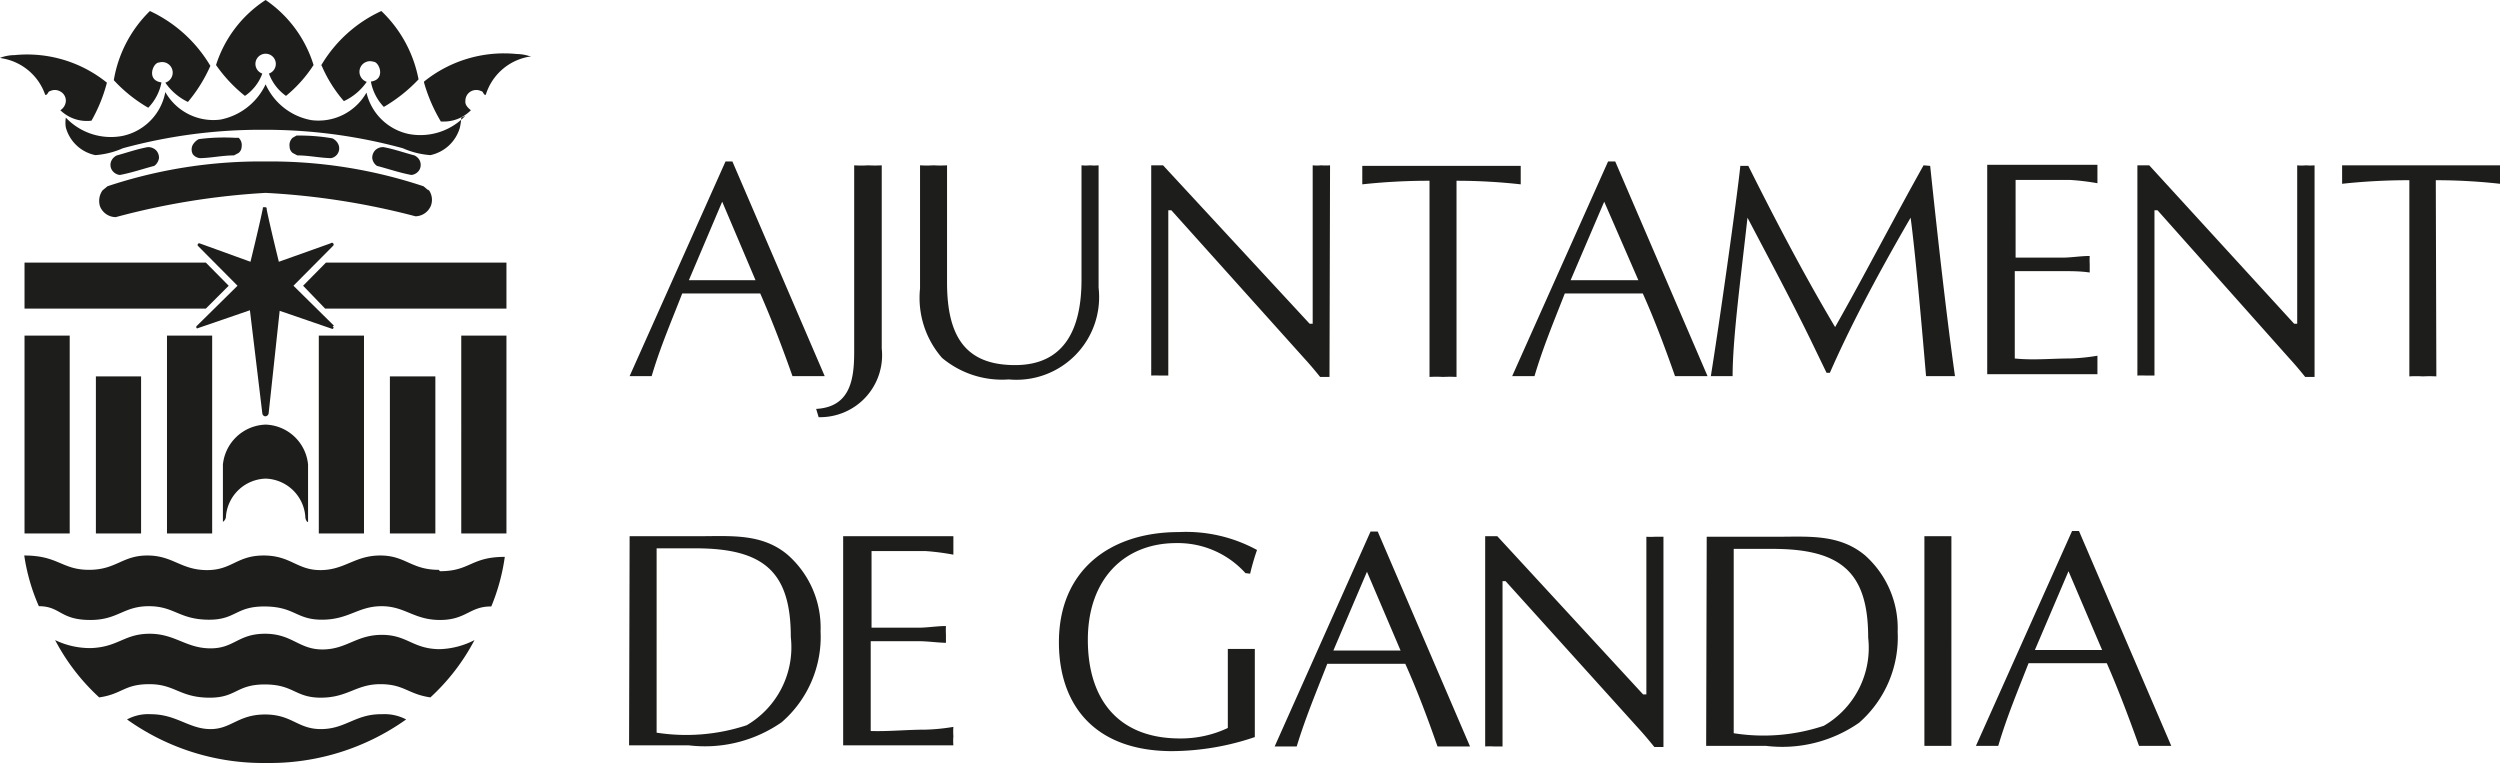
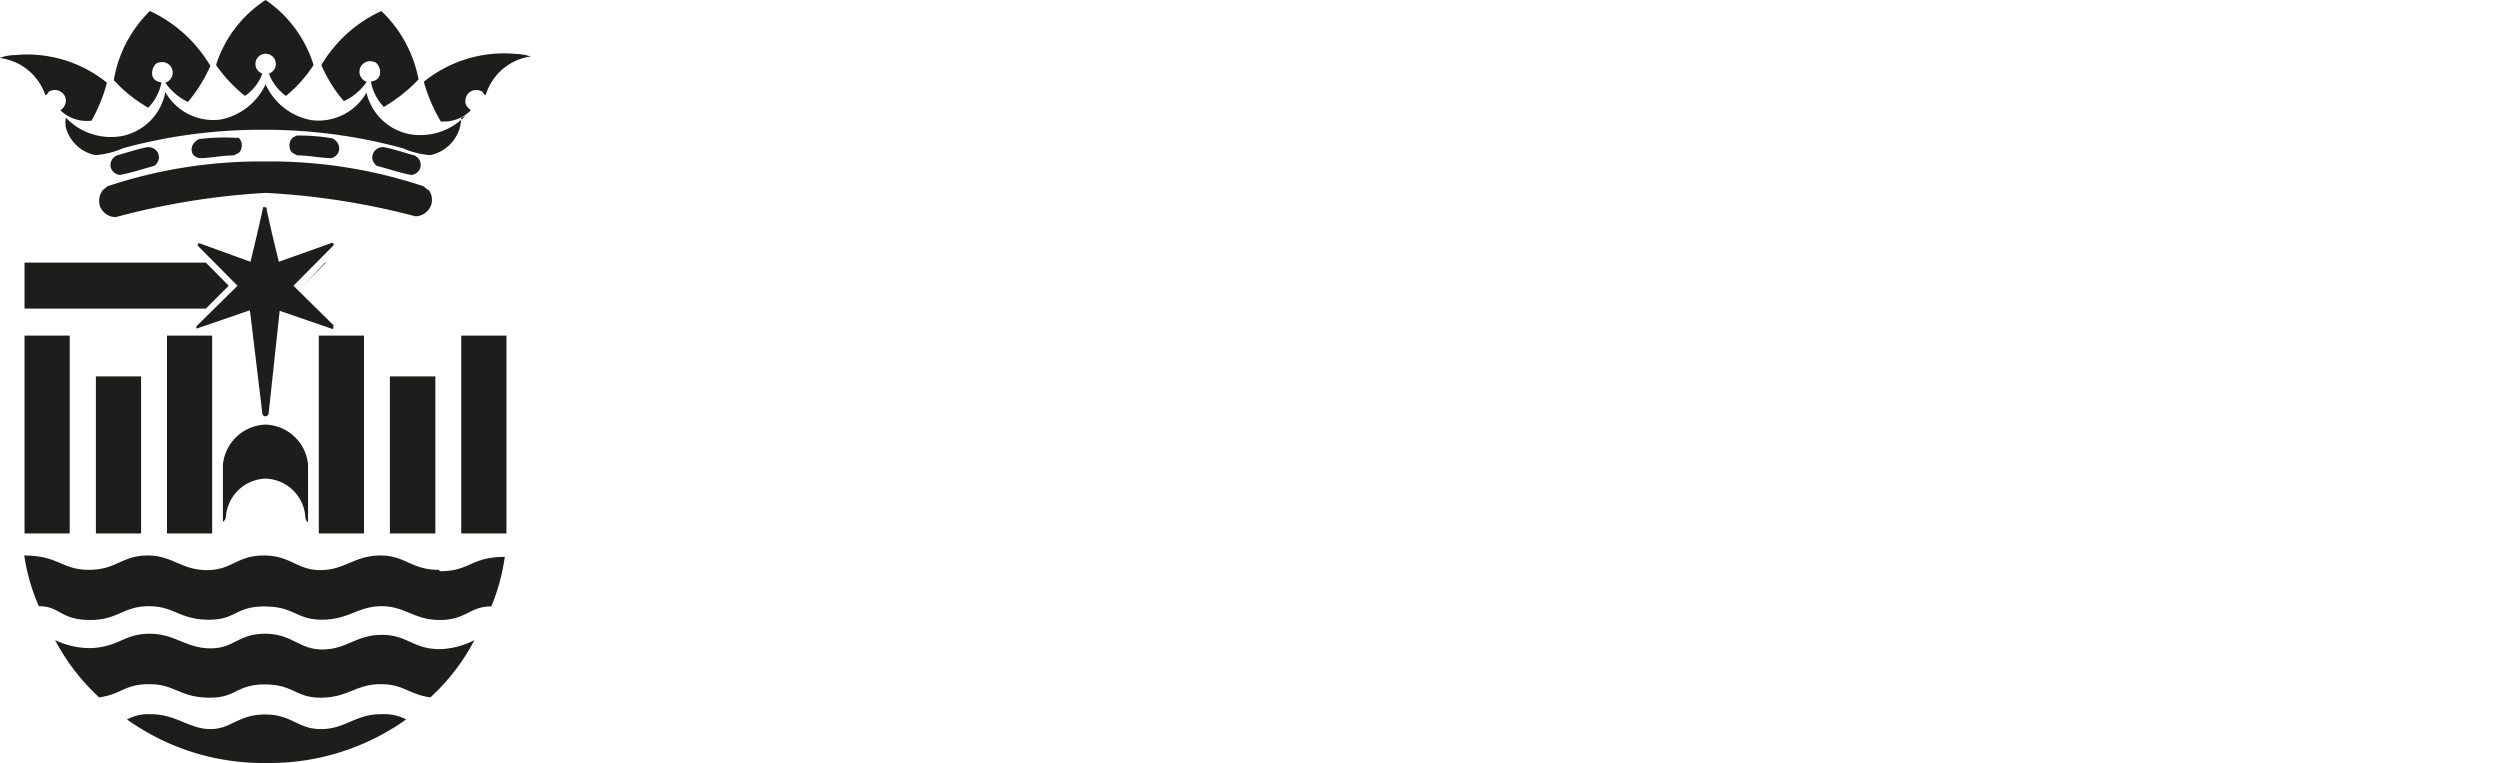
<svg xmlns="http://www.w3.org/2000/svg" viewBox="0 0 90.73 27.69">
  <defs>
    <style>.cls-1{fill:#1d1d1b;fill-rule:evenodd;}</style>
  </defs>
  <g id="Capa_2" data-name="Capa 2">
    <g id="Capa_1-2" data-name="Capa 1">
-       <path class="cls-1" d="M52.86,6.56a21.26,21.26,0,0,1,2.33.13c0-.11,0-.22,0-.33s0-.21,0-.34H49.44c0,.13,0,.23,0,.34s0,.22,0,.33a22.49,22.49,0,0,1,2.44-.13v7.12a3.89,3.89,0,0,1,.49,0,4.4,4.4,0,0,1,.49,0Zm5.76-.7h-.26l-3.48,7.79c.13,0,.25,0,.39,0l.42,0c.31-1.05.71-2,1.1-3h2.83c.45,1,.85,2.09,1.17,3,.19,0,.38,0,.6,0l.58,0Zm.84,4.31H57l1.22-2.85ZM26.58,5.86h-.25l-3.48,7.79c.12,0,.24,0,.39,0l.41,0c.31-1.05.72-2,1.11-3h2.83c.44,1,.85,2.09,1.17,3,.19,0,.38,0,.59,0l.58,0Zm.84,4.31H25l1.21-2.85ZM32,6a4.4,4.4,0,0,1-.49,0A3.89,3.89,0,0,1,31,6v6.77c0,1-.14,2-1.38,2.07l.09.3A2.25,2.25,0,0,0,32,12.65Zm2.37,0a4.4,4.4,0,0,1-.49,0,3.89,3.89,0,0,1-.49,0v4.47a3.31,3.31,0,0,0,.8,2.52,3.39,3.39,0,0,0,2.42.78,3,3,0,0,0,3.26-3.33V6a1.76,1.76,0,0,1-.31,0,1.55,1.55,0,0,1-.31,0v4.16c0,1.81-.64,3.09-2.41,3.09s-2.47-1-2.47-3Zm13.9,0a2,2,0,0,1-.32,0,1.55,1.55,0,0,1-.31,0v5.75h-.11L42.21,6h-.43v7.63a3,3,0,0,1,.31,0l.31,0v-6h.11L47.33,13c.24.26.46.53.58.68h.34ZM69.81,6C68.69,8,67.66,10,66.6,11.87c-1.19-2-2.26-4.07-3.15-5.85h-.29c-.12,1.18-.78,5.84-1.07,7.63.13,0,.25,0,.4,0l.39,0c0-1.37.3-3.58.54-5.75.76,1.45,1.54,2.9,2.26,4.37l.61,1.26h.12C67.08,12,68,10.21,69.34,7.9c.15,1.1.37,3.51.56,5.75.17,0,.35,0,.53,0l.52,0c-.3-2.13-.61-4.87-.9-7.63Zm3.34.53H74l1.12,0a8.52,8.52,0,0,1,1,.12c0-.11,0-.22,0-.33s0-.21,0-.34h-4v7.6h4c0-.11,0-.22,0-.33s0-.22,0-.34a7.18,7.18,0,0,1-1,.1c-.66,0-1.33.07-2,0V9.84h1.72c.34,0,.66,0,1,.05,0-.12,0-.22,0-.31a2.54,2.54,0,0,1,0-.29c-.34,0-.66.06-1,.06H73.15ZM84,6a1.76,1.76,0,0,1-.31,0,1.55,1.55,0,0,1-.32,0v5.75h-.11L78,6h-.43v7.63a3,3,0,0,1,.31,0l.31,0v-6h.11L83.08,13c.24.26.46.53.58.68H84Zm4.4.54a21.26,21.26,0,0,1,2.33.13c0-.11,0-.22,0-.33s0-.21,0-.34H85c0,.13,0,.23,0,.34s0,.22,0,.33a22.49,22.49,0,0,1,2.44-.13v7.12a3.74,3.74,0,0,1,.49,0,4.4,4.4,0,0,1,.49,0ZM50,19.29h-.26l-3.48,7.8c.12,0,.25,0,.39,0s.26,0,.41,0c.32-1.05.72-2,1.11-3H51c.45,1,.85,2.08,1.17,3,.19,0,.38,0,.59,0s.37,0,.59,0Zm.83,4.32H48.39l1.22-2.86Zm-27-3.71c.48,0,1,0,1.41,0,2.49,0,3.46.86,3.46,3.22a3.28,3.28,0,0,1-1.6,3.2,7,7,0,0,1-3.27.27Zm-1,7.15H25a4.87,4.87,0,0,0,3.37-.84,4.1,4.1,0,0,0,1.41-3.3,3.52,3.52,0,0,0-1.2-2.78c-.93-.78-2.06-.67-3.22-.67H22.85ZM31.63,20h.86l1.11,0a8.72,8.72,0,0,1,1,.13c0-.12,0-.23,0-.34s0-.21,0-.33h-4v7.59h4a1.86,1.86,0,0,1,0-.33,2.23,2.23,0,0,1,0-.34,7.18,7.18,0,0,1-1,.1c-.67,0-1.34.07-2,.05V23.27h1.73c.33,0,.66.05,1,.06,0-.12,0-.23,0-.31a2.77,2.77,0,0,1,0-.3c-.33,0-.66.06-1,.06H31.63Zm13.74.82a8.47,8.47,0,0,1,.25-.86,5.38,5.38,0,0,0-2.84-.65c-2.48,0-4.35,1.37-4.35,4,0,2.27,1.29,3.95,4.11,3.95a9.46,9.46,0,0,0,3-.51V23.55l-.49,0c-.17,0-.34,0-.49,0v2.87a4,4,0,0,1-1.74.38c-2.2,0-3.34-1.38-3.34-3.58s1.32-3.51,3.21-3.51a3.3,3.3,0,0,1,2.51,1.09Zm15-1.34-.31,0a3,3,0,0,1-.31,0V25.2h-.12l-5.29-5.74H53.9v7.63a2.91,2.91,0,0,1,.31,0c.11,0,.2,0,.32,0v-6h.11l4.82,5.34c.23.25.45.52.58.68h.33Zm2.55.44c.48,0,.95,0,1.41,0,2.5,0,3.47.86,3.47,3.22a3.27,3.27,0,0,1-1.61,3.2,6.92,6.92,0,0,1-3.27.27Zm-1,7.15h2.18a4.88,4.88,0,0,0,3.37-.84,4.12,4.12,0,0,0,1.4-3.3,3.54,3.54,0,0,0-1.19-2.78c-.94-.78-2.06-.67-3.22-.67H61.94Zm7.92,0c.15,0,.32,0,.49,0s.31,0,.49,0V19.46l-.49,0c-.17,0-.34,0-.49,0Zm5.61-7.8h-.25l-3.49,7.8c.13,0,.25,0,.4,0s.25,0,.41,0c.31-1.05.71-2,1.1-3h2.84c.44,1,.84,2.08,1.17,3,.19,0,.38,0,.59,0s.37,0,.58,0Zm.84,4.32H73.85l1.22-2.86Z" />
-       <path class="cls-1" d="M.89,9.53V11.2H7.47l.83-.83-.83-.84Zm10.29,7.33a1.6,1.6,0,0,0-1.54-1.45,1.61,1.61,0,0,0-1.55,1.45v2.08s.11-.07.11-.2a1.49,1.49,0,0,1,1.44-1.37,1.49,1.49,0,0,1,1.44,1.37c0,.13.07.22.1.2V16.86m-7.7-3.2H5.12v5.7H3.48Zm2.58-1.48H7.7v7.18H6.06Zm-5.17,0H2.53v7.18H.89Zm13.26,1.48H15.8v5.7H14.15Zm2.59-1.48h1.64v7.18H16.74Zm-5.17,0h1.64v7.18H11.57Zm2.25,13.74c-.92,0-1.28.53-2.15.54s-1.06-.53-2.05-.53-1.23.54-2,.53-1.22-.54-2.15-.54a1.62,1.62,0,0,0-.86.19,8.49,8.49,0,0,0,5.06,1.58,8.54,8.54,0,0,0,5.07-1.58,1.68,1.68,0,0,0-.87-.19m2.11-2.36c-1,0-1.19-.52-2.12-.52s-1.27.52-2.14.53S10.61,23,9.62,23s-1.12.54-2,.53S6.35,23,5.43,23s-1.13.48-2.12.52A2.92,2.92,0,0,1,2,23.23a7.62,7.62,0,0,0,1.6,2.08c.84-.12.9-.48,1.82-.48s1.09.47,2.13.49,1-.48,2.06-.48,1.1.49,2.06.48,1.26-.49,2.13-.49,1,.36,1.82.48a7.62,7.62,0,0,0,1.6-2.08,2.92,2.92,0,0,1-1.3.33m0-2.88c-1,0-1.2-.52-2.12-.52s-1.28.52-2.15.53-1.09-.53-2.08-.53-1.15.54-2.08.53-1.22-.53-2.14-.53-1.13.52-2.12.52-1.11-.52-2.35-.52A7.13,7.13,0,0,0,1.41,22c.79,0,.76.5,1.87.5,1,0,1.2-.5,2.12-.5s1.09.47,2.13.49,1-.49,2.09-.48,1.13.49,2.09.48S13,22,13.85,22s1.17.5,2.12.5,1.08-.5,1.86-.49a7.34,7.34,0,0,0,.49-1.8c-1.24,0-1.25.52-2.35.52M18.38,9.53V11.2H11.8L11,10.37l.83-.84Z" />
+       <path class="cls-1" d="M.89,9.53V11.2H7.47l.83-.83-.83-.84Zm10.29,7.33a1.6,1.6,0,0,0-1.54-1.45,1.61,1.61,0,0,0-1.55,1.45v2.08s.11-.07.11-.2a1.49,1.49,0,0,1,1.44-1.37,1.49,1.49,0,0,1,1.44,1.37c0,.13.07.22.1.2V16.86m-7.7-3.2H5.12v5.7H3.48Zm2.58-1.48H7.7v7.18H6.06Zm-5.17,0H2.53v7.18H.89Zm13.26,1.48H15.8v5.7H14.15Zm2.59-1.48h1.64v7.18H16.74Zm-5.17,0h1.64v7.18H11.57Zm2.25,13.74c-.92,0-1.28.53-2.15.54s-1.06-.53-2.05-.53-1.23.54-2,.53-1.22-.54-2.15-.54a1.62,1.62,0,0,0-.86.19,8.49,8.49,0,0,0,5.06,1.58,8.54,8.54,0,0,0,5.07-1.58,1.68,1.68,0,0,0-.87-.19m2.11-2.36c-1,0-1.19-.52-2.12-.52s-1.27.52-2.14.53S10.61,23,9.62,23s-1.12.54-2,.53S6.35,23,5.43,23s-1.13.48-2.12.52A2.92,2.92,0,0,1,2,23.23a7.62,7.62,0,0,0,1.6,2.08c.84-.12.9-.48,1.82-.48s1.09.47,2.13.49,1-.48,2.06-.48,1.1.49,2.06.48,1.26-.49,2.13-.49,1,.36,1.82.48a7.62,7.62,0,0,0,1.6-2.08,2.92,2.92,0,0,1-1.3.33m0-2.88c-1,0-1.2-.52-2.12-.52s-1.28.52-2.15.53-1.09-.53-2.08-.53-1.15.54-2.08.53-1.22-.53-2.14-.53-1.13.52-2.12.52-1.11-.52-2.35-.52A7.13,7.13,0,0,0,1.41,22c.79,0,.76.5,1.87.5,1,0,1.2-.5,2.12-.5s1.09.47,2.13.49,1-.49,2.09-.48,1.13.49,2.09.48S13,22,13.85,22s1.17.5,2.12.5,1.08-.5,1.86-.49a7.34,7.34,0,0,0,.49-1.8c-1.24,0-1.25.52-2.35.52M18.38,9.53H11.8L11,10.37l.83-.84Z" />
      <path class="cls-1" d="M12.12,11.82l-1.47-1.45,1.44-1.45A.06.06,0,0,0,12,8.83l-1.88.67s-.31-1.25-.44-1.89c0-.07,0-.09-.08-.09s-.05,0-.07.09c-.13.63-.44,1.89-.44,1.89L7.24,8.83a.06.06,0,0,0-.06.09l1.44,1.45L7.15,11.82a.06.06,0,0,0,0,.1l1.92-.66L9.52,15a.12.12,0,0,0,.11.11A.13.13,0,0,0,9.75,15l.4-3.72,1.92.66s.08-.05,0-.1M7.64,2.38A5.49,5.49,0,0,1,6.82,3.7,2.1,2.1,0,0,1,6,3a.38.38,0,0,0-.23-.73c-.22,0-.47.65.09.72a1.81,1.81,0,0,1-.48.92,5.31,5.31,0,0,1-1.25-1A4.56,4.56,0,0,1,5.44.4a5,5,0,0,1,2.2,2M3.88,3a5.67,5.67,0,0,1-.56,1.38l0,0A1.38,1.38,0,0,1,2.19,4a.42.42,0,0,0,.2-.34.38.38,0,0,0-.22-.35.39.39,0,0,0-.36,0c-.07,0-.08.16-.17.13A2,2,0,0,0,.09,2.12L0,2.1A1.51,1.51,0,0,1,.53,2,4.61,4.61,0,0,1,3.88,3M8.66,5a.36.36,0,0,1,.11.32.3.3,0,0,1-.11.23l-.17.09c-.41,0-.81.09-1.22.1A.37.37,0,0,1,7,5.6a.36.36,0,0,1,0-.35.57.57,0,0,1,.21-.2A7.12,7.12,0,0,1,8.51,5Zm-3,.45a.39.39,0,0,1,.11.29.43.43,0,0,1-.17.28c-.42.11-.82.25-1.25.33a.39.39,0,0,1-.3-.2.35.35,0,0,1,0-.33.41.41,0,0,1,.19-.18c.37-.1.73-.23,1.12-.3a.41.41,0,0,1,.3.11m6-3.1a4.93,4.93,0,0,0,.82,1.32,2.07,2.07,0,0,0,.83-.7.38.38,0,0,1,.24-.73c.22,0,.46.65-.09.72a1.8,1.8,0,0,0,.47.92,5.58,5.58,0,0,0,1.26-1A4.62,4.62,0,0,0,13.84.4a4.92,4.92,0,0,0-2.2,2M15.39,3A5.86,5.86,0,0,0,16,4.41l.05,0A1.38,1.38,0,0,0,17.09,4c-.1-.08-.22-.19-.2-.34a.39.39,0,0,1,.21-.35.41.41,0,0,1,.37,0c.07,0,.08.16.16.13a2,2,0,0,1,1.56-1.38l.09,0a1.56,1.56,0,0,0-.53-.1,4.62,4.62,0,0,0-3.36,1m1.5,1.24a2.25,2.25,0,0,1-2.07.66A2,2,0,0,1,13.3,3.36a2,2,0,0,1-2,1A2.26,2.26,0,0,1,9.64,3.06,2.3,2.3,0,0,1,8,4.34a2,2,0,0,1-2-1A2,2,0,0,1,4.46,4.93a2.25,2.25,0,0,1-2.07-.66,1.08,1.08,0,0,0,0,.36,1.4,1.4,0,0,0,1.07,1,3,3,0,0,0,1-.25,19,19,0,0,1,5.08-.67,19,19,0,0,1,5.08.67,3,3,0,0,0,1,.25,1.42,1.42,0,0,0,1.07-1,2.08,2.08,0,0,0,.05-.36ZM10.62,5a.36.36,0,0,0-.11.32.3.3,0,0,0,.11.23l.17.09c.41,0,.81.09,1.22.1a.36.36,0,0,0,.26-.52.45.45,0,0,0-.21-.2,7.05,7.05,0,0,0-1.3-.1Zm3,.45a.39.39,0,0,0-.11.29.4.4,0,0,0,.17.28c.42.11.82.25,1.25.33a.39.39,0,0,0,.3-.2.38.38,0,0,0,0-.33.41.41,0,0,0-.19-.18c-.38-.1-.74-.23-1.12-.3a.4.4,0,0,0-.3.11M9.64,0a4.4,4.4,0,0,0-1.8,2.36A5.33,5.33,0,0,0,8.89,3.48a1.67,1.67,0,0,0,.63-.81.37.37,0,1,1,.24,0,1.71,1.71,0,0,0,.62.81,4.86,4.86,0,0,0,1-1.12A4.43,4.43,0,0,0,9.64,0m5.91,6.91-.18-.15a17.57,17.57,0,0,0-5.73-.9,17.59,17.59,0,0,0-5.74.9l-.18.15a.66.66,0,0,0-.09.58.62.62,0,0,0,.57.39A26.64,26.64,0,0,1,9.64,7a26.79,26.79,0,0,1,5.44.85.62.62,0,0,0,.56-.39.61.61,0,0,0-.09-.58" />
    </g>
  </g>
</svg>